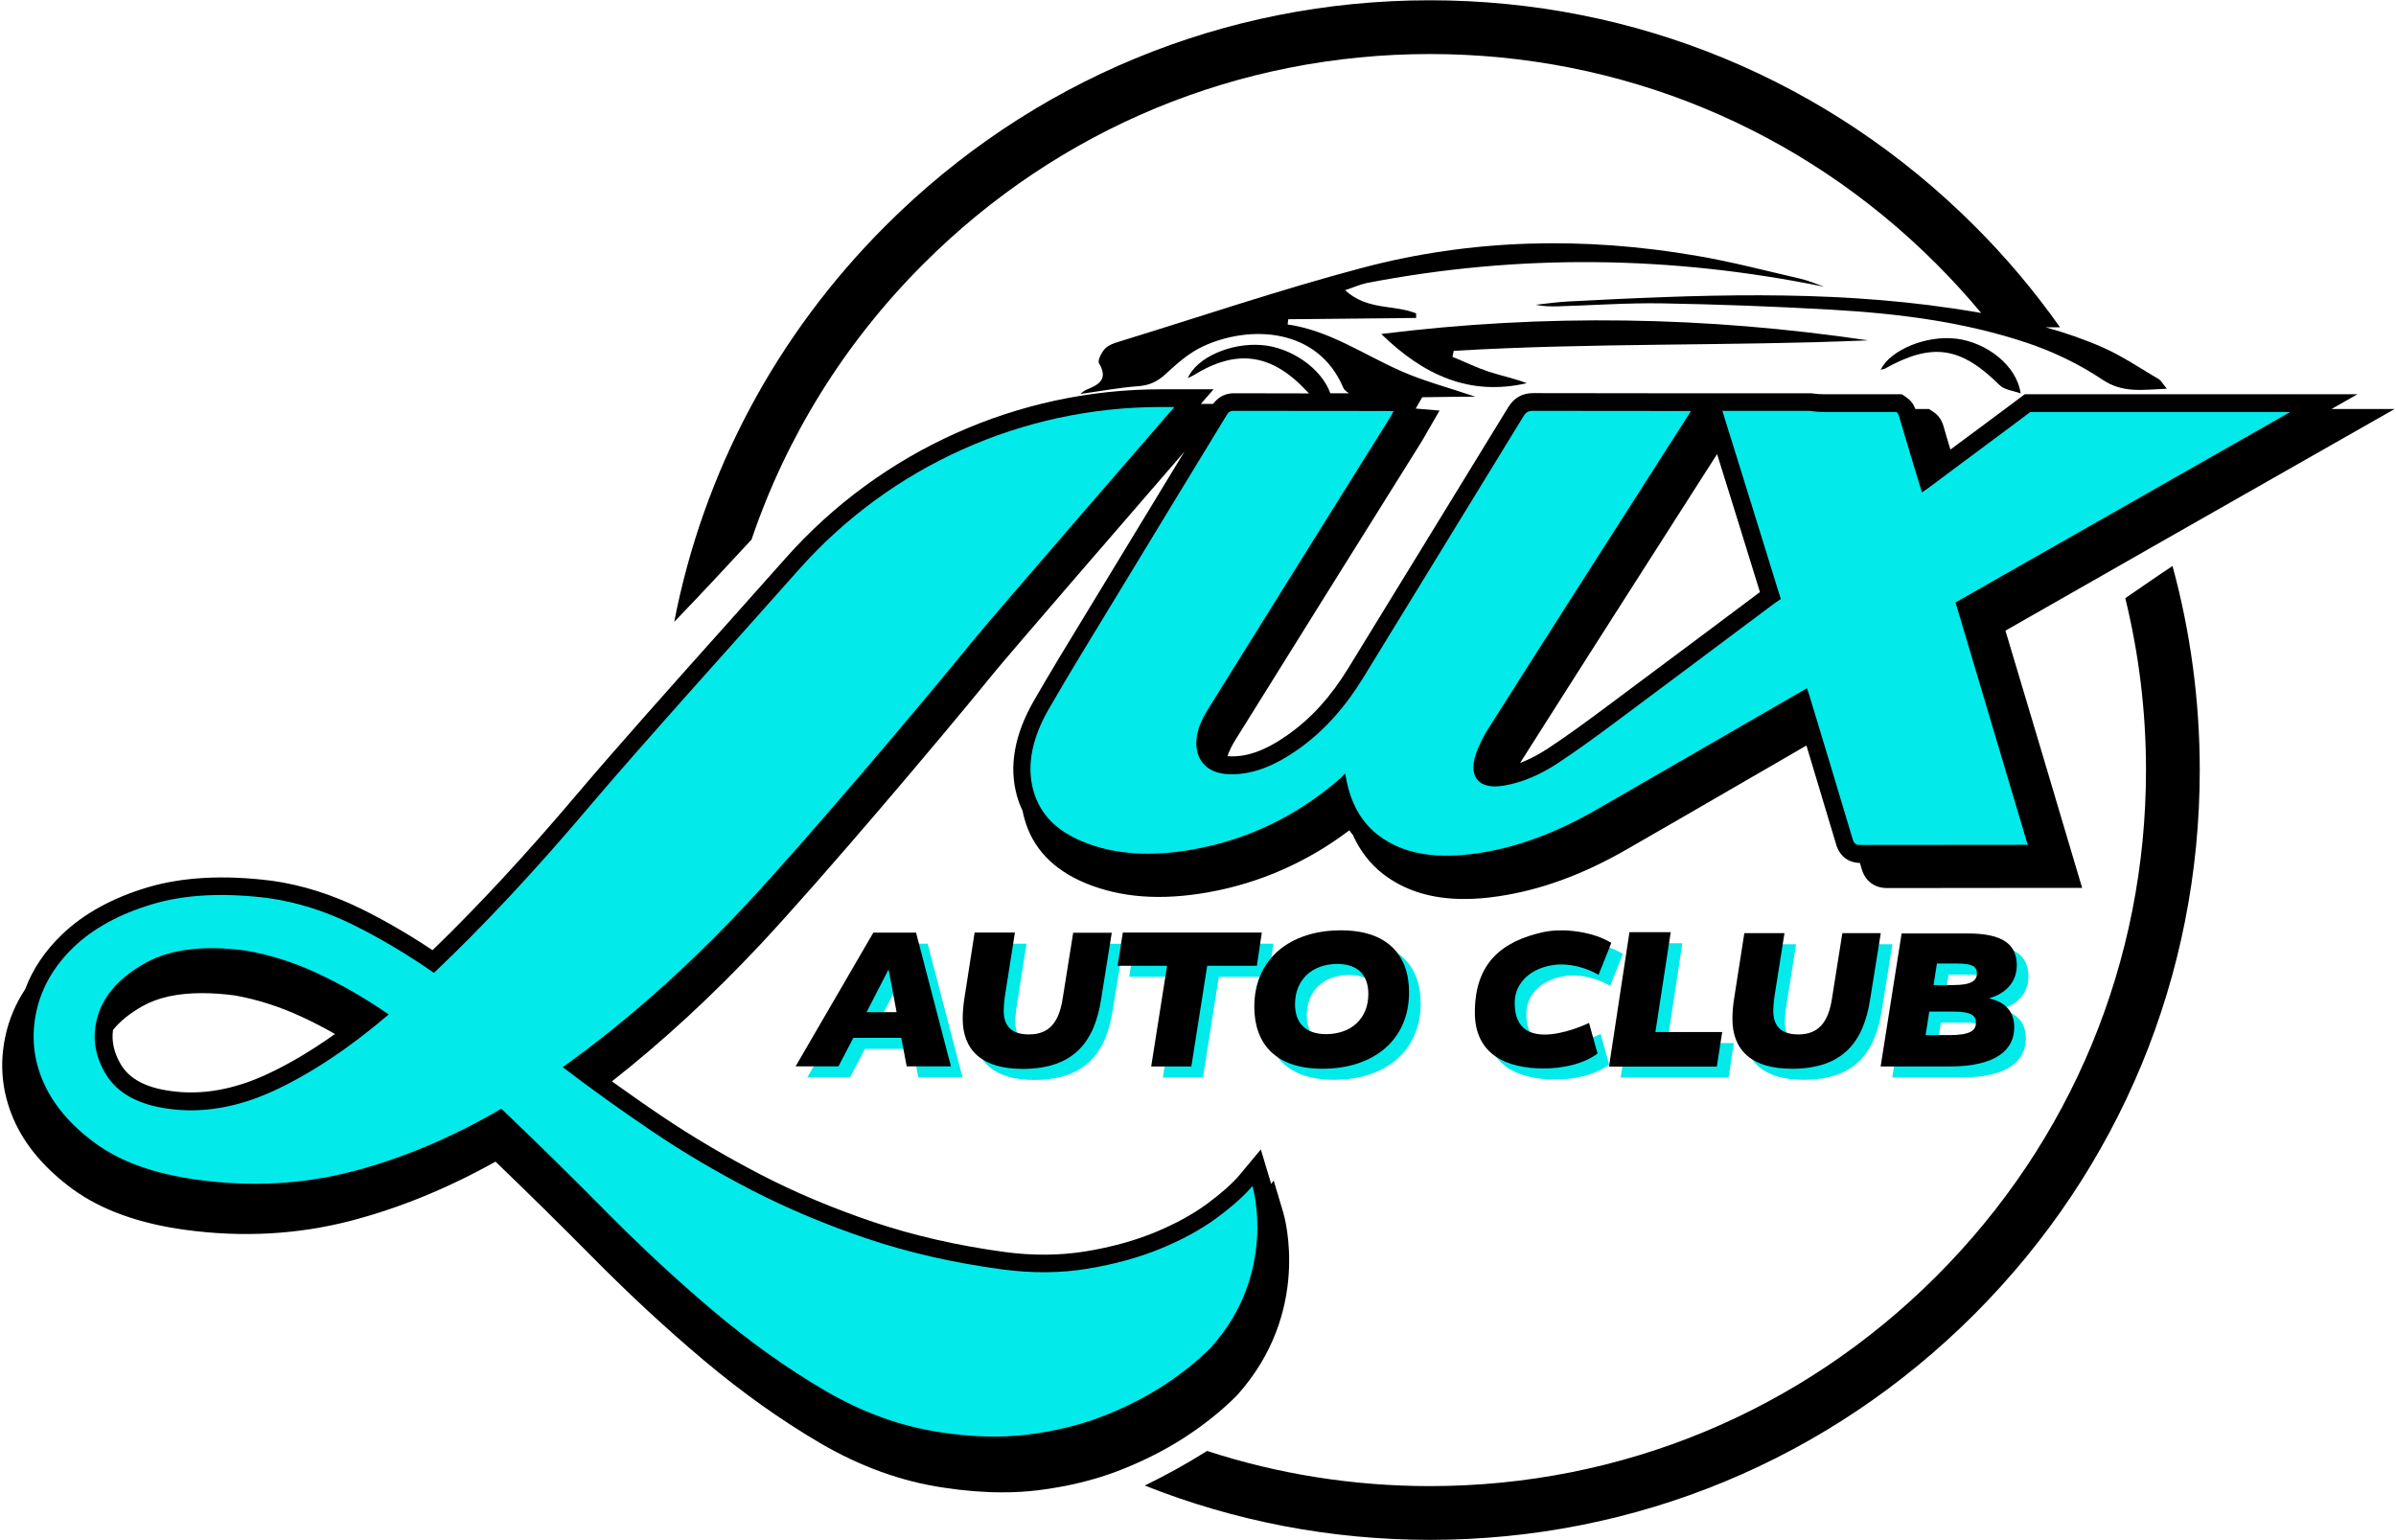
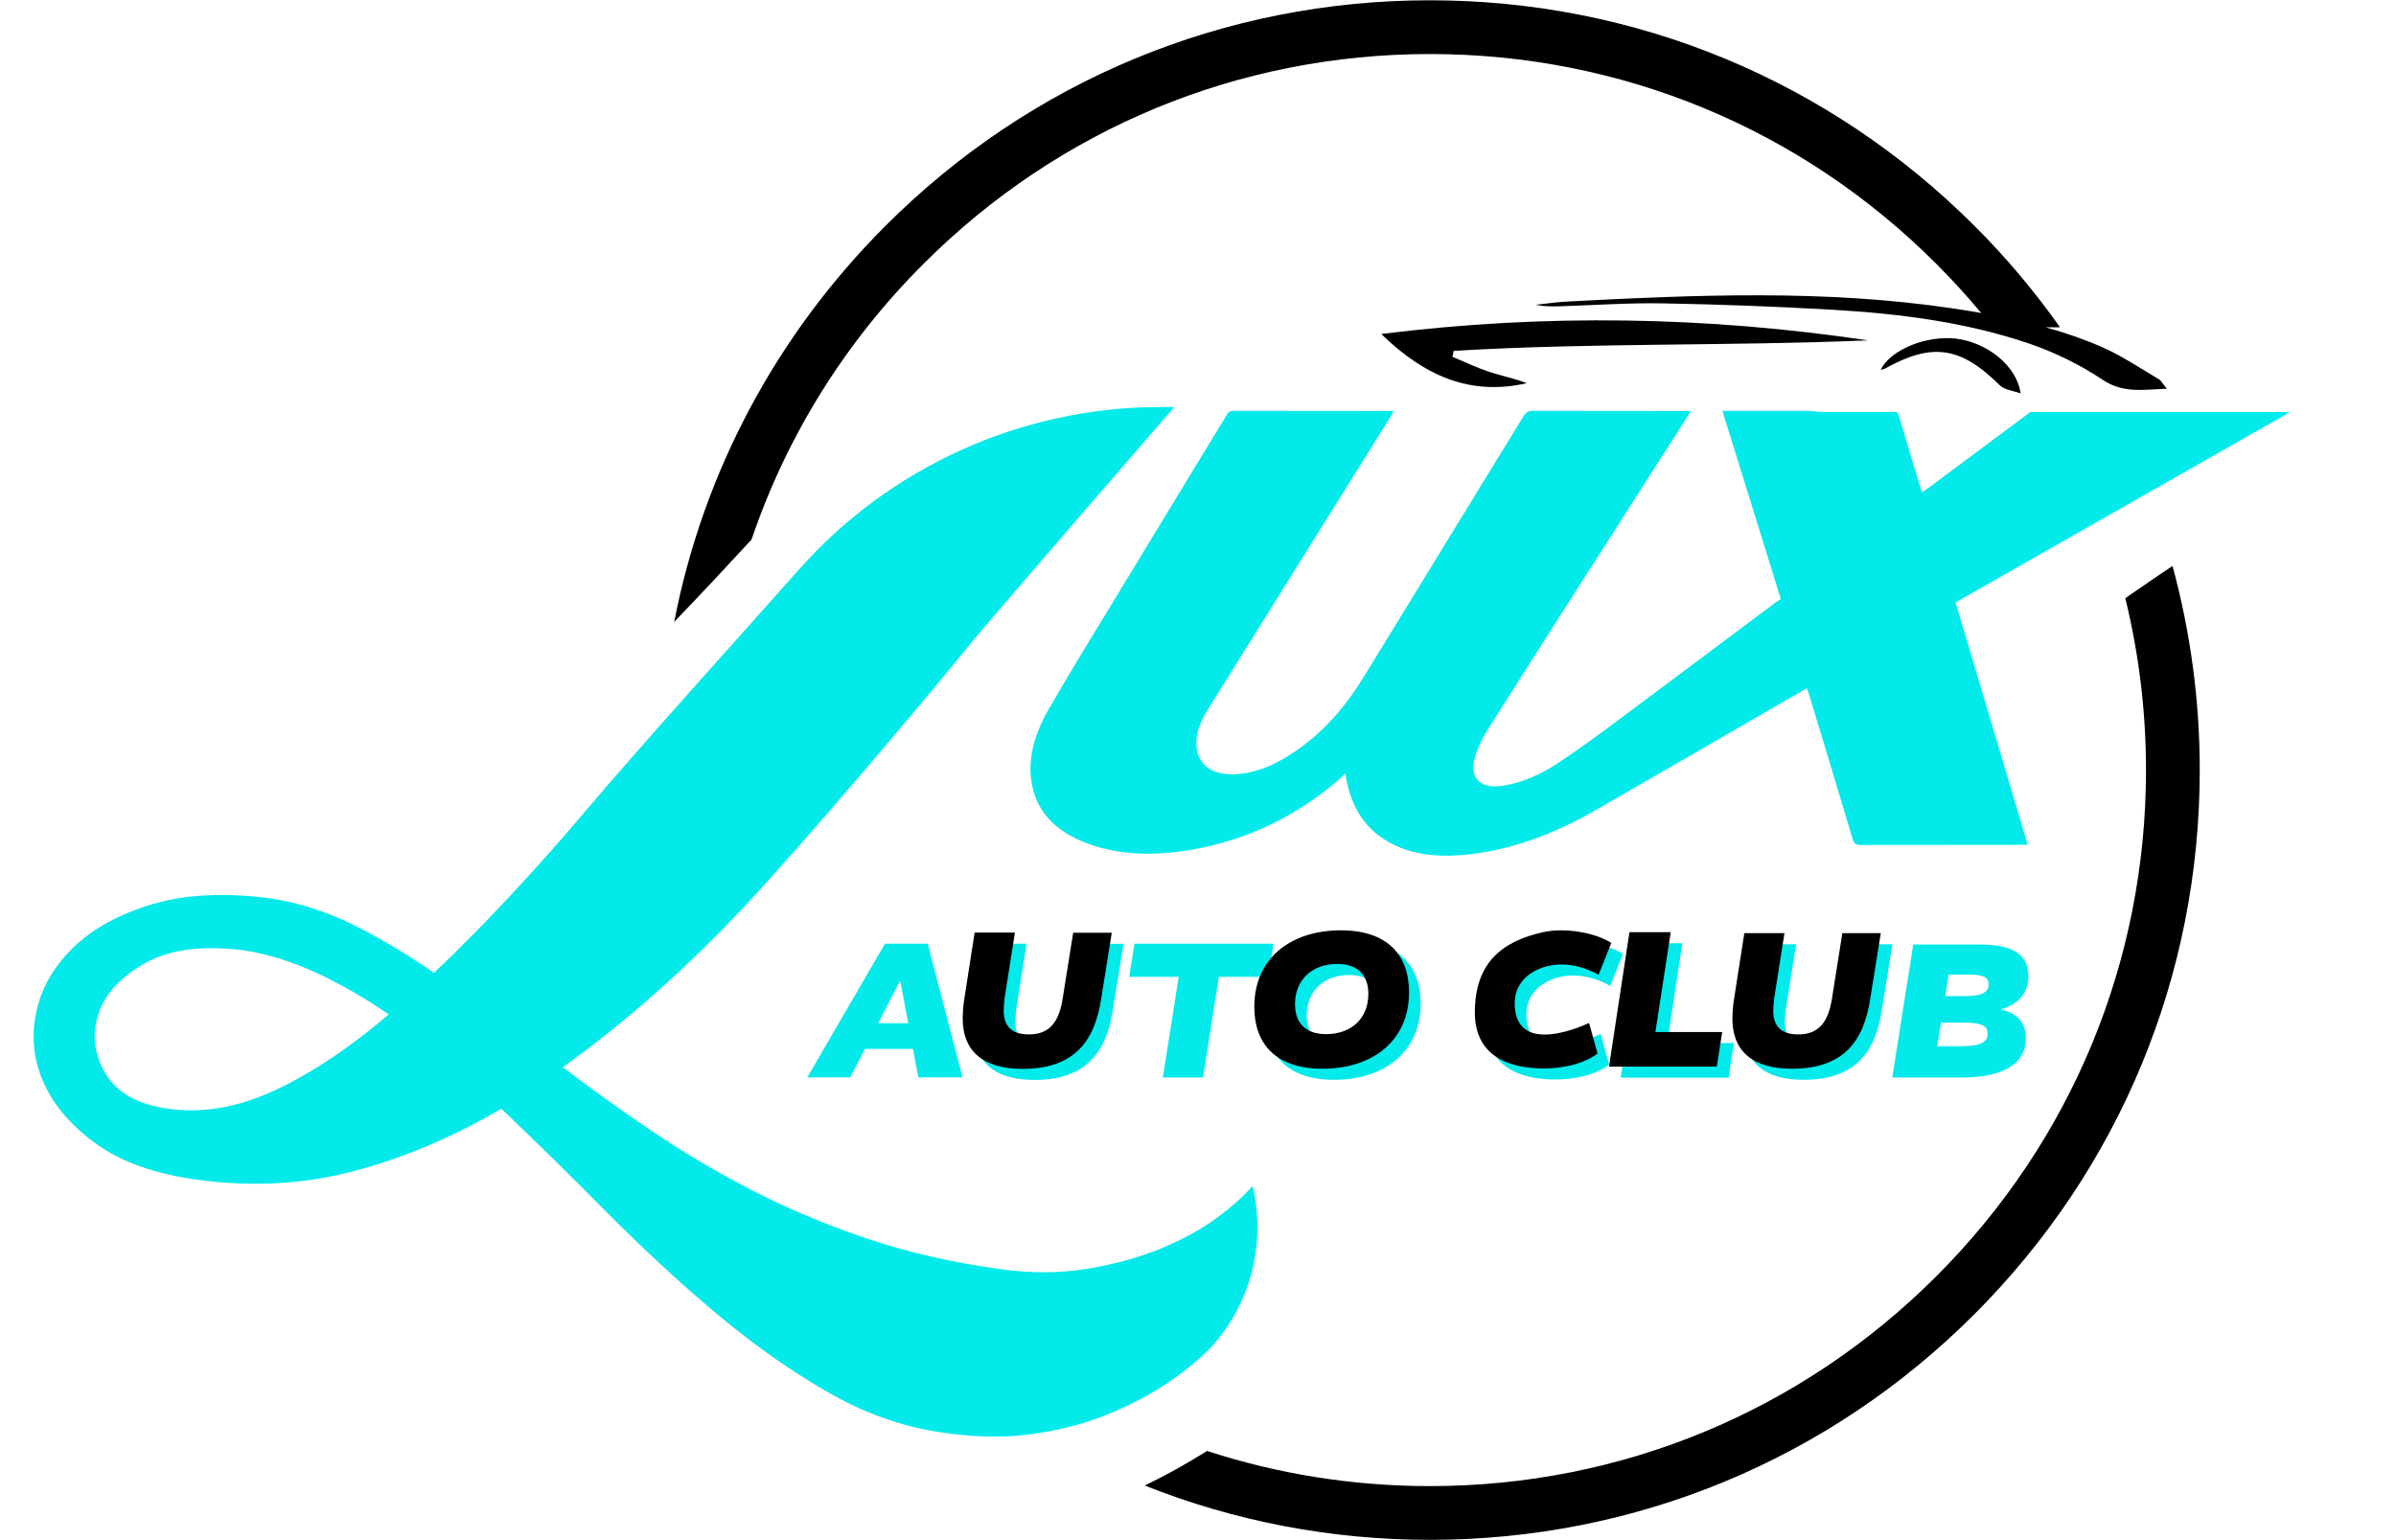
<svg xmlns="http://www.w3.org/2000/svg" version="1.1" id="Layer_1" x="0px" y="0px" width="140" height="90" viewBox="0 0 1687 1086" style="enable-background:new 0 0 1687 1086;" xml:space="preserve">
  <style type="text/css">
	.st0{fill:#03EAEA;}
</style>
  <g>
    <g>
-       <path d="M1642.7,288.4l18.3-10.4h-234.6l-3.3,2.5c-16.4,12.2-32.7,24.4-49.1,36.5c-1.7-5.5-3.3-11-4.9-16.6    c-1.2-4.2-3.6-7.6-6.9-9.8l-3.3-2.2h-9.6c-1.3-3.5-3.4-6.2-6.3-8.2l-3.2-2.2h-55.1c-2.7,0-5.4-0.2-8.1-0.6l-1-0.1l-57.9,0l-54.1,0    c-27.4,0-55.8,0-83.7-0.1c0,0-0.1,0-0.1,0c-7.7,0-13.4,3.3-17.6,10c-37.6,61.3-75.1,122.7-112.7,183.9    c-12.3,20.1-26.3,35.6-42.9,47.2c-15.9,11.2-29.3,15.9-42.3,14.9c0,0,0,0,0,0c1.1-3.5,3.1-7.6,6.2-12.5    c41.8-67.2,84.5-135.5,130.4-208.9c0.7-1.1,1.3-2.2,2-3.4l10.9-18.9l-16.8-1.4l4.6-8c7.7-0.1,15.4-0.2,23.1-0.3    c4,0,8-0.1,14.3-0.1c-19.5-6.6-36.8-11.1-52.9-18.3c-26.2-11.6-50.1-28.4-79.4-32.6c0.1-1.2,0.3-2.5,0.4-3.7    c30.1-0.3,60.2-0.6,90.2-0.9c0-1.1,0-2.1,0-3.2c-15.4-6.4-34.5-1.9-50.1-16.4c6.7-2.2,10.8-4.1,15.1-5    c107.6-20.8,215-19.4,322.7,2.6c-5.5-1.9-10.9-4.3-16.5-5.6c-24.3-5.6-48.6-12-73.2-16.2c-79.5-13.7-158.9-12.1-236.9,8.7    c-57.2,15.2-113.3,34.2-169.9,51.6c-3.7,1.1-8,2.5-10.5,5.1c-2.5,2.6-5.4,8.3-4.3,10.3c6.7,11.4-0.1,15.2-8.9,18.7    c-1.7,0.7-3.2,2.2-4.3,3c13.7-1.9,27.3-4.5,41-5.5c7.8-0.6,13.3-3.2,19-8.4c8.1-7.5,16.8-15.2,26.6-19.7    c32.3-15,80.7-13.7,98.9,29.3c0.6,1.4,2.1,2.7,4,3.8c-4.4,0-8.8,0-13.2,0c-6.2-17.5-27.8-32.5-48.6-34    c-21.7-1.7-45.6,8.8-51.9,23.3c1.6-0.8,2.8-1.2,3.9-1.9c30.5-18.9,55.1-15.6,80,11.1c0.5,0.6,1.1,1.1,1.6,1.6    c-17.6,0-35.4,0-53-0.1c0,0,0,0-0.1,0c-7.9,0-12.3,4.5-14.5,7.5h-8.7l9-10.3h-37.1c-101,0-197.3,43.3-264.4,118.8    c-11.7,13.2-24.9,27.9-38.5,43.2c-38.3,42.8-81.7,91.4-109.6,124.4c-34.7,41-68.6,77.7-101.1,109.1c-16.7-11.1-33.7-21-50.6-29.3    c-20.4-10-41.5-16.7-62.9-19.7l-0.2,0c-33.3-4.2-62.6-2.6-87.2,4.7c-24.8,7.4-45.1,18.6-60.3,33.2c-12,11.5-20.7,24.4-26,38.6    c-6.7,10.2-11.4,21.2-13.9,32.9c-4.4,20-2.5,39.6,5.6,58.5c8,18.6,22.2,35.3,42.2,49.9c19.9,14.4,46.5,24,79,28.4    c40.3,5.5,79.7,3.3,117.1-6.5c34-8.9,68.2-22.9,101.6-41.6c22.8,21.9,45.9,44.7,68.8,67.8c25.4,25.7,51.7,50.1,78.1,72.3    c26.6,22.4,54.1,42,81.7,58.2c28.3,16.6,57.8,27.3,87.5,31.6c14.3,2.2,28.1,3.3,41.2,3.3c8.8,0,17.3-0.5,25.4-1.5    c20.1-2.5,38.9-7,56-13.5c16.9-6.5,32.5-14.3,46.5-23.3c13.9-9,26.4-18.9,37-29.5l0.5-0.5c52.9-58.7,33.6-125.9,32.8-128.7    l-6.8-22.8l-1.9,2.3c-0.3-1.1-0.5-1.8-0.5-2l-6.7-22.3l-14.9,17.9c-5.1,6.1-12.8,12.9-22.9,20.4c-10.1,7.4-22.4,14.2-36.7,20.1    c-14.3,5.9-30.8,10.5-49.1,13.5c-18,2.9-37.2,3.1-57.2,0.4c-33.1-4.5-64.1-11.6-92.3-21.1c-28.4-9.6-55.1-20.8-79.4-33.4    c-24.5-12.7-47.9-26.5-69.6-41.1c-12.2-8.2-24-16.5-35.4-24.7c35.9-28.2,71.1-60.7,105-96.9c42.3-45.2,125.8-143.7,164.7-191.6    c10.5-12.9,100.8-117.3,134.1-155.7l-2.2,3.5c-18.7,30.7-37.4,61.5-56,92.2c-4,6.6-8,13.2-12.1,19.9c-12,19.6-24.3,39.9-36,60.2    c-13.7,23.8-17.7,46.3-12,66.9c1,3.7,2.4,7.3,4,10.6c0.4,2,0.8,4,1.4,5.9c5.7,20.5,20.1,35.7,42.9,45.2    c24.9,10.3,53.2,12.4,86.6,6.5c36.3-6.5,69.7-21.2,99.5-43.7c0.8,1.1,1.6,2.2,2.5,3.2c5,11.2,12.1,20.4,21.2,27.5    c15.3,11.8,34.1,17.7,57.3,17.7c7.6,0,15.6-0.6,24.1-1.9c29.8-4.4,59.5-15.2,90.9-33.3c27.9-16,56.2-32.4,83.6-48.3    c14.2-8.2,28.5-16.5,42.7-24.7c7.2,23.9,14.1,46.8,21,69.9c2.4,8,8.4,12.7,16.7,12.9c0.4,1.5,0.9,2.9,1.3,4.4    c2.5,8.4,9,13.3,17.9,13.3c0,0,0.1,0,0.1,0c30.4-0.1,61.3-0.1,91.1-0.1l46.3,0l-4.9-16.4c-16.5-55.7-32.6-109.7-49.2-165    c74.9-42.8,151-86.1,232.4-132.4l42-23.9H1642.7z M1239.7,417.5c-13.8,10.3-27.6,20.7-41.4,31c-22.2,16.6-45.2,33.8-67.8,50.6    c-12.6,9.4-26.2,19.4-40.3,28.7c-6.6,4.3-13.1,7.7-19.6,10.2c0.3-0.5,0.7-1.1,1-1.6c43.3-68.3,86.7-136.1,127.4-199.8l10.5-16.4    C1219.6,352.6,1229.6,384.7,1239.7,417.5z M99.6,709.3c10.8-6,24.7-9,41.5-9c7.2,0,14.9,0.5,23.2,1.6c15.8,2.8,31.9,7.9,47.7,15.3    c7.6,3.5,15.3,7.5,23,11.9c-16.3,11.6-32.2,21.1-47.7,28.3l0,0c-23.6,11-46.5,15-68.2,11.9c-17.5-2.4-28.9-8.5-35-18.6    c-4.8-8.1-6.7-16.1-5.6-24.4C83.4,720.1,90.5,714.4,99.6,709.3z" />
      <path d="M1497.3,421.8c9.6,39.2,14.6,79.8,14.6,121.2c0,134.9-52.5,261.7-147.9,357c-95.4,95.4-222.2,147.9-357,147.9    c-54.2,0-107.1-8.5-157.1-24.8c-0.5,0.3-1.1,0.7-1.6,1c-13.7,8.6-27.8,16.3-42.3,23.4c63.1,25.1,131.1,38.3,201,38.3    c145,0,281.3-56.5,383.8-159c102.5-102.5,159-238.8,159-383.8c0-49.3-6.6-97.6-19.2-143.9C1519.4,406.5,1508.4,414.2,1497.3,421.8    z" />
      <path d="M650,186c95.4-95.4,222.2-147.9,357-147.9s261.7,52.5,357,147.9c11.2,11.2,21.7,22.7,31.7,34.7    c-6.6-1.2-13.2-2.2-19.8-3.2c-90.4-13.5-181.1-9.6-271.8-4.9c-7.5,0.4-15,1.5-22.5,2.3c5.3,1.2,10.6,1.2,15.8,1.1    c24.3-0.7,48.7-2.5,73-2.1c40.1,0.7,80.2,2.2,120.2,4.5c46.7,2.7,93.2,8.5,137.8,23.5c18.5,6.2,36.6,15,52.8,25.8    c14.4,9.7,28.2,7.1,45.4,6.4c-3.2-3.9-4.1-5.8-5.6-6.7c-13-7.6-25.6-16.2-39.3-22.3c-13.2-5.8-26.8-10.5-40.5-14.3h10.1    c-17.9-25.3-38-49.3-60.4-71.6C1288.3,56.7,1152,0.2,1007,0.2s-281.3,56.5-383.8,159c-77.4,77.4-128.6,174.1-149,279.3    c18.4-19.1,36.5-38.5,54.5-58C553.3,308,594.3,241.6,650,186z" />
      <path d="M1315.9,240c-113.7-16.9-227.5-18.9-343.2-4.5c30.1,29.3,62.5,43.9,102.6,34.7c-8.7-3.4-18-5.2-26.8-8.1    c-8.7-2.9-17.1-7-25.6-10.5c0.3-1.4,0.6-2.8,0.9-4.2C1121,241.6,1218.6,244.1,1315.9,240z" />
      <path d="M1324.8,260.7c1.1-0.3,2.1-0.3,2.9-0.7c33.4-18.7,53.6-15.6,80.9,11.5c3.5,3.5,9.8,4,14.9,5.9    c-2.7-19.8-24.1-36-45.4-38.6C1357.1,236.3,1331.9,246.5,1324.8,260.7z" />
    </g>
    <g>
      <path class="st0" d="M677.5,759.7h-31.2l-3.8-20.1h-33.8l-10.5,20.1H568l54.8-94.3h30.1L677.5,759.7z M633.6,691.8h-0.3L618,721.5    h21.2L633.6,691.8z" />
      <path class="st0" d="M783.4,712.3c-4.6,29.7-18.9,49.2-55.4,49.2c-28.4,0-42.2-13-42.2-35.4c0-4.4,0.4-9.4,1.2-14.4l7.2-46.3h28.4    l-7.2,45.8c-0.4,2.7-0.7,7-0.7,9.2c0,11.1,5.7,16.8,17.8,16.8c14.1,0,21.2-8.3,23.8-25.4l7.4-46.3H791L783.4,712.3z" />
      <path class="st0" d="M893.2,688.8h-35l-11.2,71h-28.3l11.2-71h-34.9l3.7-23.4h98L893.2,688.8z" />
      <path class="st0" d="M939.4,761.4c-32.9,0-48-17.6-48-43.7c0-33.8,25.2-53.9,61.1-53.9c32.9,0,48,17.6,48,43.7    C1000.5,741.3,975.4,761.4,939.4,761.4z M950,687.5c-17.6,0-29.8,11.1-29.8,28.4c0,13.3,7.5,21.1,21.9,21.1    c17.6,0,29.8-10.9,29.8-28.3C971.8,695.3,964.3,687.5,950,687.5z" />
      <path class="st0" d="M1325.6,712.5c-4.6,29.5-18.8,48.9-55.1,48.9c-28.3,0-42-12.9-42-35.2c0-4.4,0.4-9.4,1.2-14.3l7.2-46.1h28.3    l-7.2,45.6c-0.4,2.7-0.7,6.9-0.7,9.1c0,11,5.7,16.7,17.7,16.7c14,0,21.1-8.3,23.7-25.3l7.3-46.1h27.1L1325.6,712.5z" />
      <path class="st0" d="M1409.8,711.6v0.3c10.7,2.4,17.4,8.8,17.4,20.3c0,15.2-11.8,27.6-45.7,27.6H1333l14.8-93.8h46.5    c25.2,0,34.7,7.9,34.7,22.6C1429,700.6,1421,708.5,1409.8,711.6z M1384.2,721.1h-16.9l-2.6,16.6h16.7c15.1,0,18.8-3.4,18.8-8.8    C1400.3,724,1397,721.1,1384.2,721.1z M1386.8,687.2h-14.1l-2.4,15.2h14c13.1,0,16.6-3.3,16.6-8.4    C1400.8,689.3,1397.7,687.2,1386.8,687.2z" />
      <polygon class="st0" points="1174.3,735.5 1185,665.1 1156,665.1 1141.5,759.9 1170.6,759.9 1217.6,759.9 1221.3,735.5   " />
      <path class="st0" d="M1133.4,750.7c-10.3,7.7-25.5,10.5-37.9,10.5c-25.3,0-48.6-9.1-48.6-39.5c0-35,19.2-50.2,48.1-56.6    c14.9-3.3,36.3,0,48.1,7.6l-9,22.5c0,0-10.4-6.7-24.5-7.3c-15.4-0.7-34.6,7.9-34.6,27.3c0,39.6,52.4,13.9,52.4,13.9L1133.4,750.7z    " />
    </g>
    <g>
-       <path d="M669.3,751.9h-31.2l-3.8-20.1h-33.8L590,751.9h-30.2l54.8-94.3h30.1L669.3,751.9z M625.4,684h-0.3l-15.3,29.7H631    L625.4,684z" />
      <path d="M775.2,704.5c-4.6,29.7-18.9,49.2-55.4,49.2c-28.4,0-42.2-13-42.2-35.4c0-4.4,0.4-9.4,1.2-14.4l7.2-46.3h28.4l-7.2,45.8    c-0.4,2.7-0.7,7-0.7,9.2c0,11.1,5.7,16.8,17.8,16.8c14.1,0,21.2-8.3,23.8-25.4l7.4-46.3h27.2L775.2,704.5z" />
-       <path d="M885,681h-35l-11.2,71h-28.3l11.2-71h-34.9l3.7-23.4h98L885,681z" />
      <path d="M931.2,753.6c-32.9,0-48-17.6-48-43.7c0-33.8,25.2-53.9,61.1-53.9c32.9,0,48,17.6,48,43.7    C992.3,733.5,967.1,753.6,931.2,753.6z M941.7,679.7c-17.6,0-29.8,11.1-29.8,28.4c0,13.3,7.5,21.1,21.9,21.1    c17.6,0,29.8-10.9,29.8-28.3C963.6,687.5,956.1,679.7,941.7,679.7z" />
      <path d="M1317.4,704.7c-4.6,29.5-18.8,48.9-55.1,48.9c-28.3,0-42-12.9-42-35.2c0-4.4,0.4-9.4,1.2-14.3l7.2-46.1h28.3l-7.2,45.6    c-0.4,2.7-0.7,6.9-0.7,9.1c0,11,5.7,16.7,17.7,16.7c14,0,21.1-8.3,23.7-25.3l7.3-46.1h27.1L1317.4,704.7z" />
-       <path d="M1401.6,703.8v0.3c10.7,2.4,17.4,8.8,17.4,20.3c0,15.2-11.8,27.6-45.7,27.6h-48.5l14.8-93.8h46.5    c25.2,0,34.7,7.9,34.7,22.6C1420.7,692.8,1412.7,700.6,1401.6,703.8z M1376,713.3h-16.9l-2.6,16.6h16.7c15.1,0,18.8-3.4,18.8-8.8    C1392,716.1,1388.8,713.3,1376,713.3z M1378.6,679.4h-14.1l-2.4,15.2h14c13.1,0,16.6-3.3,16.6-8.4    C1392.6,681.5,1389.5,679.4,1378.6,679.4z" />
      <polygon points="1166,727.7 1176.8,657.3 1147.7,657.3 1133.3,752.1 1162.3,752.1 1209.3,752.1 1213.1,727.7   " />
      <path d="M1125.2,742.9c-10.3,7.7-25.5,10.5-37.9,10.5c-25.3,0-48.6-9.1-48.6-39.5c0-35,19.2-50.2,48.1-56.6    c14.9-3.3,36.3,0,48.1,7.6l-9,22.5c0,0-10.4-6.7-24.5-7.3c-15.4-0.7-34.6,7.9-34.6,27.3c0,39.6,52.4,13.9,52.4,13.9L1125.2,742.9z    " />
    </g>
    <g>
      <g>
        <g>
          <path class="st0" d="M1613.6,290.5h-183.2c-24.1,18-48.3,35.9-72.4,53.9c-1.3,0.9-2.6,1.8-4.1,2.8c-5.5-18.2-11-36-16.2-53.9      c-0.4-1.4-1-2.2-1.8-2.8h-51.2c-3.5,0-6.8-0.3-10-0.8c-19,0-38,0-56.9,0h-4.6c13.9,44.5,27.5,88.4,41.2,132.7      c-1.5,1.1-2.9,1.9-4.3,2.9c-37.4,27.9-74.7,56-112.1,83.8c-13.4,10-27,19.9-40.9,29.1c-12,7.9-24.8,13.6-38.2,15.8      c-17,2.9-25-5.9-19.5-22.2c2-6,5.1-12.2,8.7-17.9c41.3-65.2,83-130.4,124.7-195.5c6-9.4,12.1-18.8,18.3-28.6h-4.5      c-35.6,0-71.3,0-106.9-0.1c-3.3,0-5,0.9-6.9,4.1c-37.6,61.3-75.1,122.7-112.7,183.9c-12,19.6-26.8,37.2-46.3,50.9      c-16.1,11.3-32.8,18.5-50.4,17.2c-14-1.1-22-10.3-21-24.2c0.6-7.9,4.3-15.4,8.9-22.7c42.4-68.2,85-136.3,127.6-204.5      c0.9-1.4,1.6-2.8,2.5-4.4c-1.1-0.1-1.6-0.2-2.1-0.2c-37,0-73.9,0-110.8-0.1c-2.8,0-3.8,1.3-5.1,3.5      c-25.8,42.4-51.6,84.7-77.3,127.1c-16.1,26.6-32.5,53-47.9,79.8c-11.1,19.3-15.9,38.8-10.8,57.3c5,18,17.8,29,34.7,36      c23.4,9.7,49.7,10.6,77.8,5.6c37.6-6.7,72.5-22.8,104-50.2c1-0.9,1.8-1.9,3.3-3.4c0.5,2.3,0.8,3.5,1,4.8      c3.1,15.7,9.9,29,22.1,38.5c18.9,14.6,43.2,16.9,70.2,13c29-4.2,57.2-15.3,84.5-31.1c42.9-24.6,85.7-49.5,128.7-74.3      c6.3-3.6,12.5-7.2,19.1-11c0.5,1.4,0.9,2.5,1.3,3.6c10.4,34.3,20.8,68.6,31,102.9c0.8,2.8,2.1,4,5.6,4      c37.8-0.1,75.5-0.1,113.3-0.1h4.5c-17-57.3-33.9-114-50.9-170.9C1456.1,380.1,1534.8,335.3,1613.6,290.5z" />
        </g>
      </g>
      <g>
        <g>
          <path class="st0" d="M856.8,858.7c-10.9,8.1-24.1,15.3-39.3,21.6c-15.3,6.3-32.5,11.1-51.8,14.3c-19.3,3.2-39.6,3.3-60.9,0.4      c-34-4.6-65.5-11.8-94.6-21.6c-29.1-9.8-56.1-21.2-81.2-34.1c-25.1-13-48.7-26.9-70.8-41.9c-22.2-15-43.1-30-62.6-44.9      c44.3-31.7,87.2-69.7,128.7-114c41.5-44.3,123.2-140.7,160.6-186.8c12.2-15,129.8-150.8,141.9-164.7h-9.7      c-97.5,0-190.3,41.7-255,114.6c-44.8,50.5-110.2,122.8-148,167.4c-37.7,44.6-74.2,83.7-109.3,117c-19-13.2-38.2-24.6-57.4-34.1      c-19.3-9.5-39-15.7-59.2-18.6c-31.7-4-59-2.6-82.1,4.3c-23,6.9-41.5,17-55.3,30.2c-13.8,13.3-22.6,28.4-26.3,45.3      c-3.7,17-2.2,33.6,4.8,49.7s19.3,30.7,37.1,43.6c17.8,13,41.7,21.4,71.7,25.5c38,5.2,74.6,3.2,109.7-6      c35.1-9.2,70-23.9,104.5-44.1c24.8,23.6,49.5,47.9,74.3,73c24.8,25,50,48.4,75.6,70c25.6,21.6,51.7,40.2,78.2,55.7      c26.5,15.5,53.6,25.3,81.2,29.4c22.5,3.5,43,4,61.8,1.7c18.7-2.3,36-6.5,51.8-12.5c15.8-6,30.2-13.3,43.2-21.6      c13-8.4,24.3-17.4,34.1-27.2c47.7-52.9,29.4-114,29.4-114C876.1,843.1,867.8,850.6,856.8,858.7z M192.6,768.8      c-25.9,12.1-51,16.4-75.2,13c-21.3-2.9-36-11.1-44.1-24.6c-8.1-13.5-9.8-27.5-5.2-41.9c4.6-14.4,15.7-26.5,33.3-36.3      c17.6-9.8,41.3-12.7,71.3-8.6c16.7,2.9,33.4,8.2,50.1,16c16.7,7.8,33.4,17.4,50.1,28.9C245.3,738.9,218.5,756.7,192.6,768.8z" />
        </g>
      </g>
    </g>
  </g>
</svg>